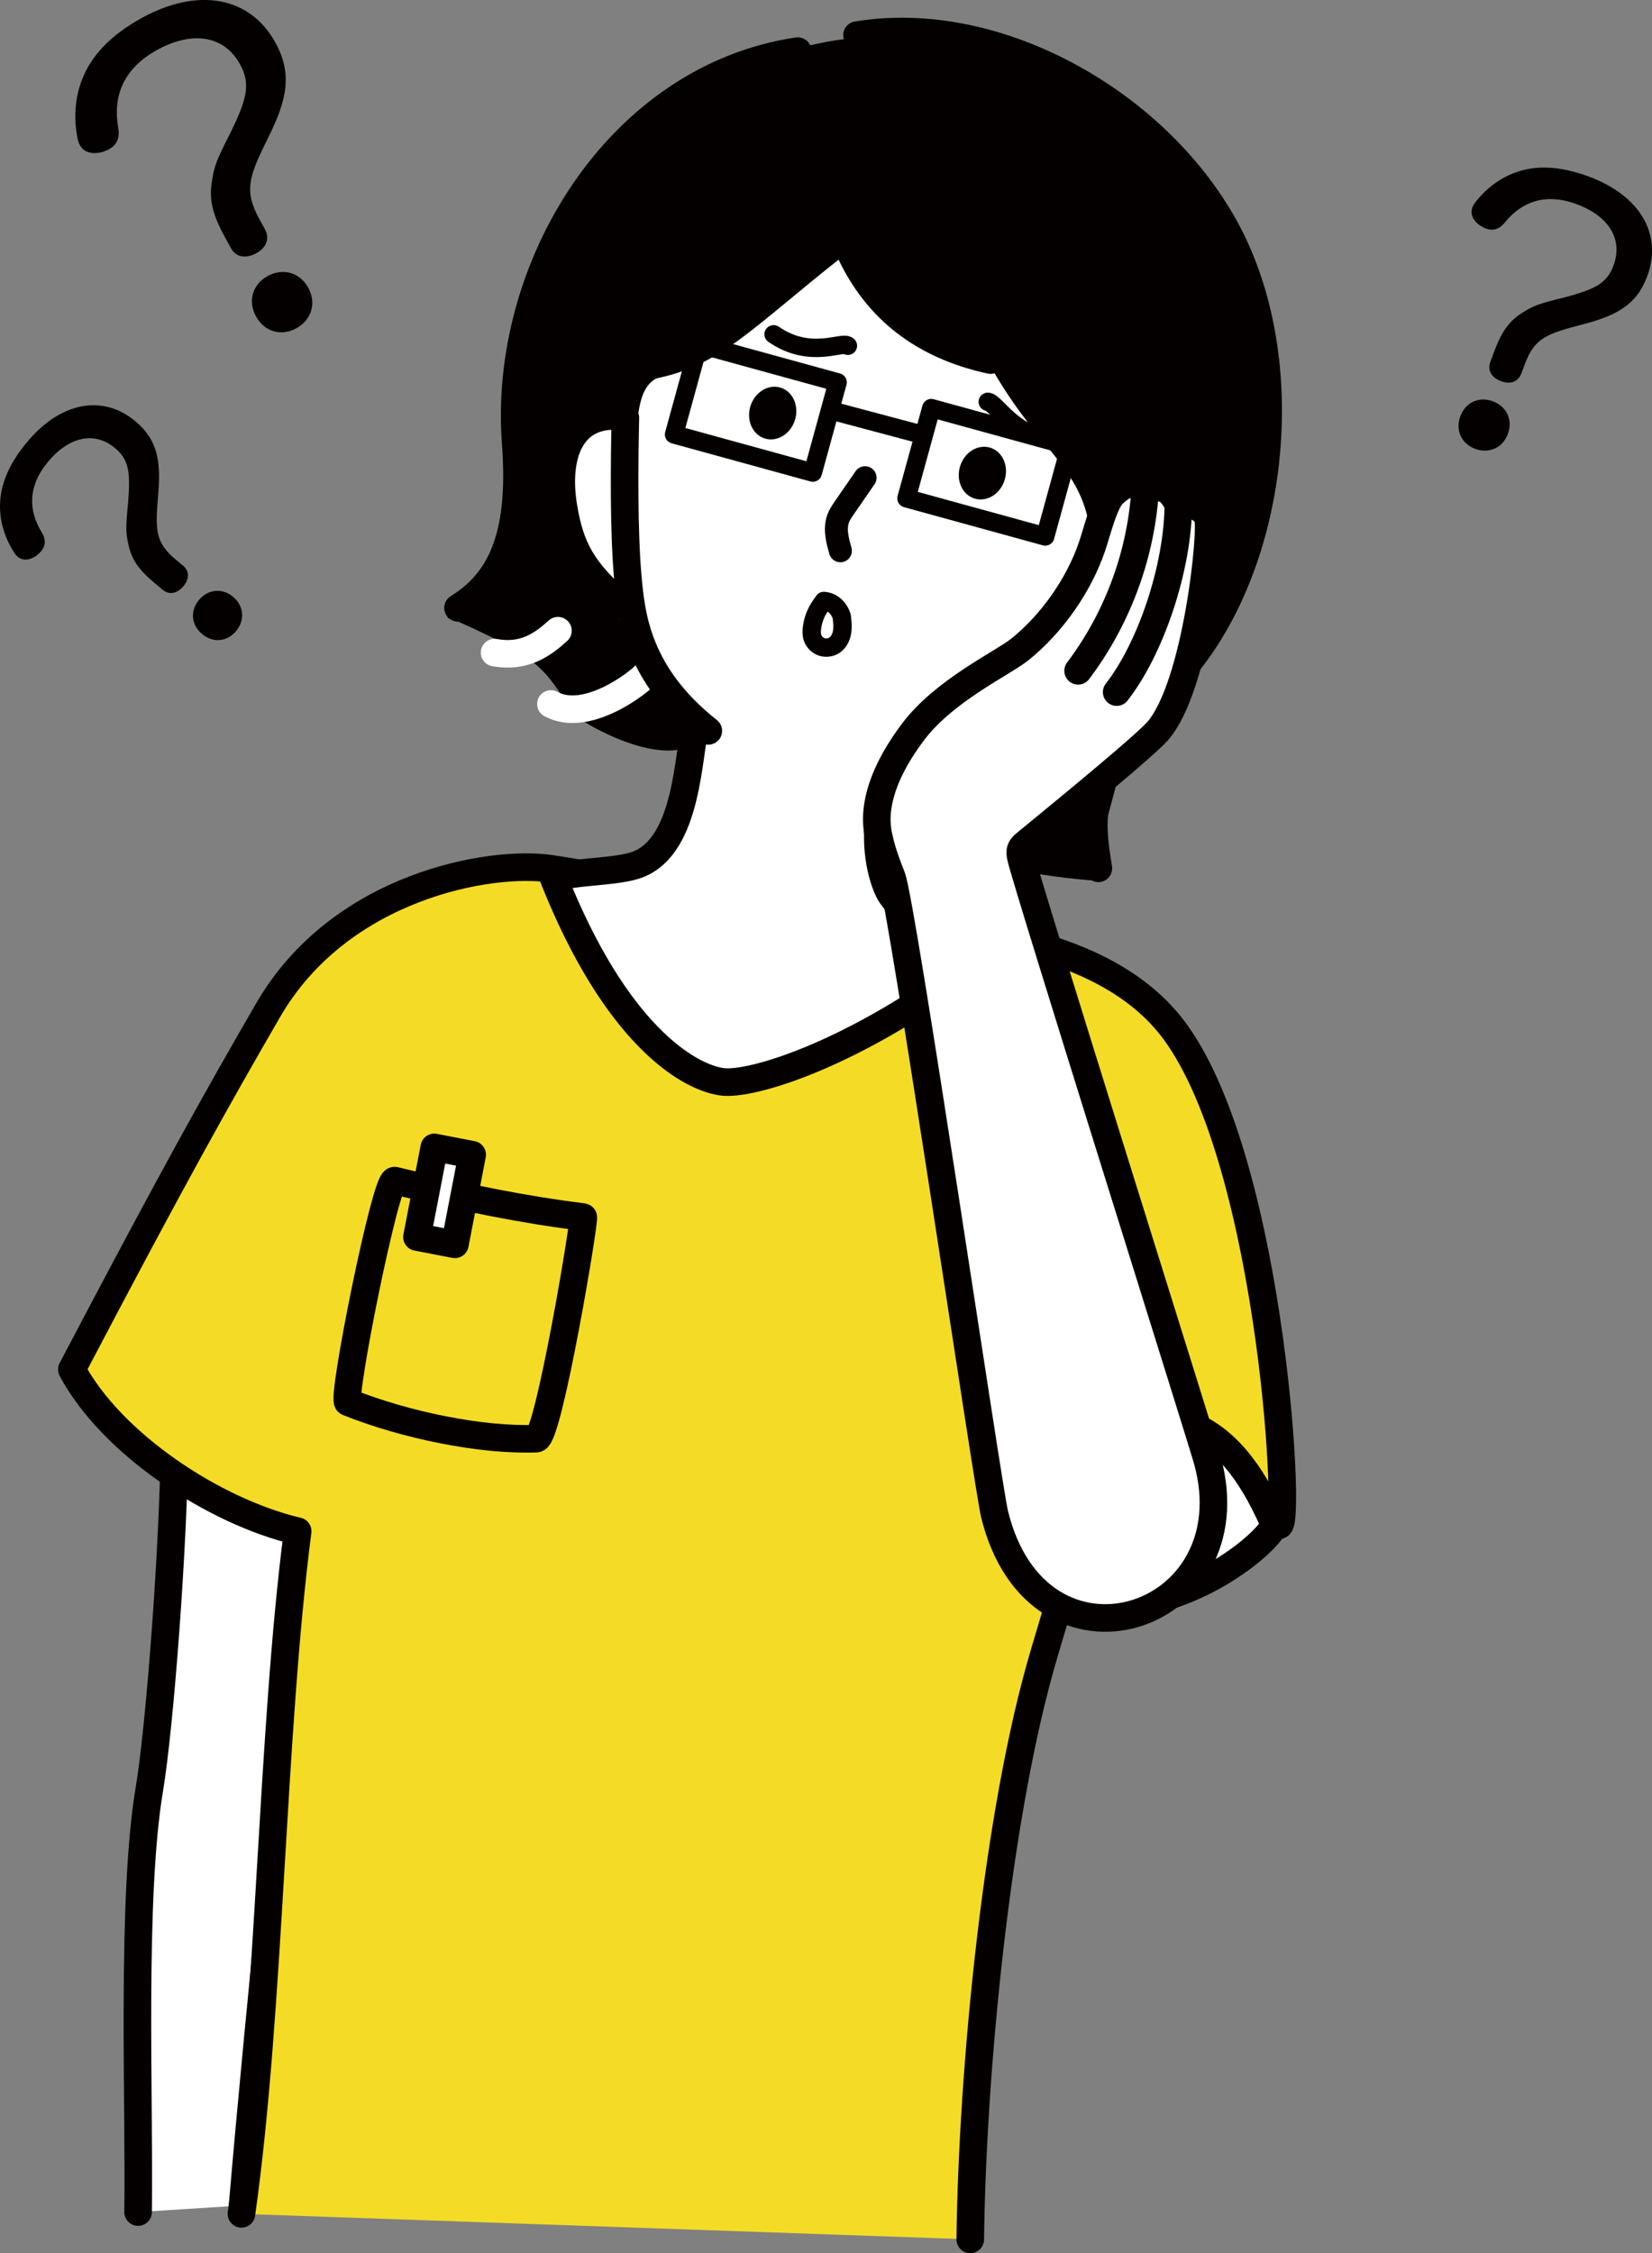
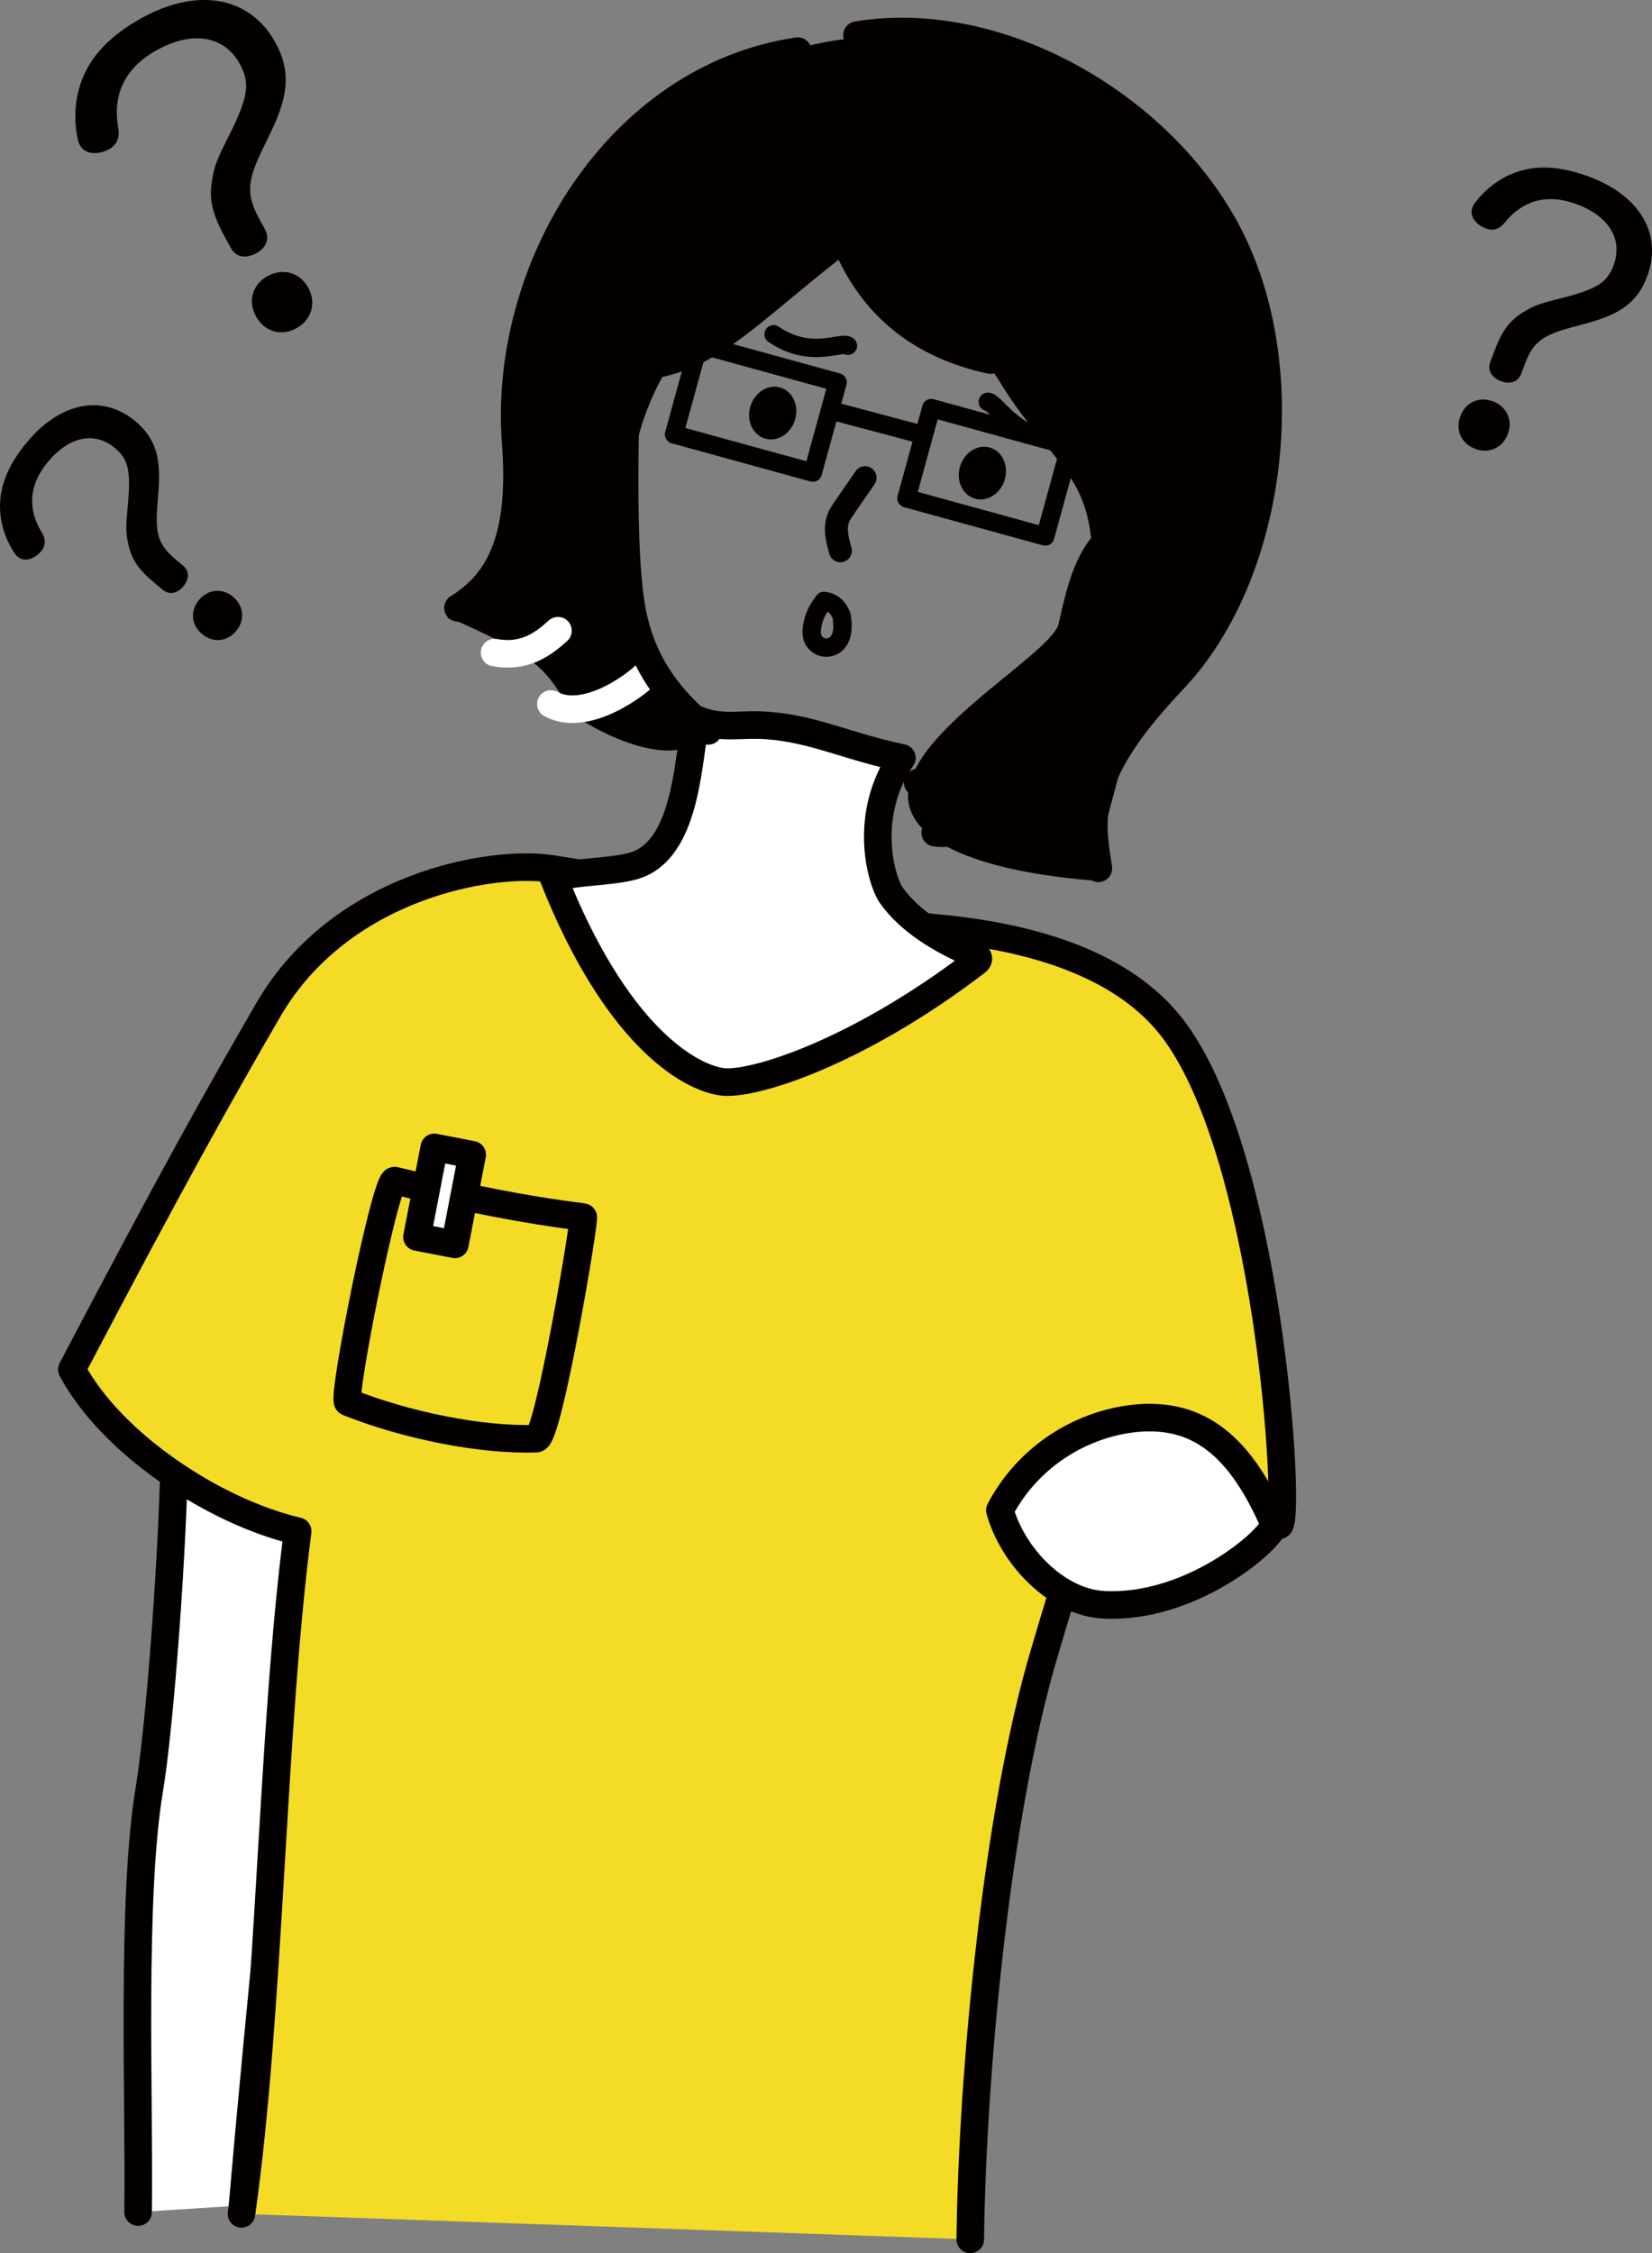
<svg xmlns="http://www.w3.org/2000/svg" id="_レイヤー_2" viewBox="0 0 359.36 490.05">
  <rect x="0" y="0" width="359.36" height="490.05" fill="#808080" stroke="none" />
  <g id="_レイヤー_1-2">
    <path d="M30.04,481.12c.34-24-1.52-68.24,2.44-91.91,2.36-14.13,5.29-53.59,5.48-75.74,9.24,1.3,23.07,6.39,29.83,12.57-4.32,43.51-11.32,110.06-15.02,153.63" style="fill:#fff; stroke:#040000; stroke-linecap:round; stroke-linejoin:round; stroke-width:6px;" />
    <path d="M237.4,190.99c-5.76-.52-33.27-2.8-38.58-14.26-6.61-14.25,30.22-33.54,31.92-40.87,1.7-7.32,3.29-15.23,8.73-20.42.1-.09.17-.16.22-.21-.32.35-1.05,1.23.05.95,12.15-3.15-22.66-31.82-23.56-36.32-4.98,1.57-21.65-7.53-31.66-27.91-12.05,9.34-21.79,13.88-33.77,21.34-6.12,3.81-11.31,16.15-12.73,23.18-12.86,63.58,26.35,57.65,12.26,65.18-8.12,4.34-24.59-5.57-25.42-6.95-5.83-9.65-7.44-12.08-24.7-19.83-8.65-3.88,9.47,11.2,11.87-47.66,2.6-63.67,58.54-75.83,67.78-77.6,21.28-4.07,76.8.39,92.72,52.5,5.79,18.95,15.61,57.52-26.75,97.44" style="fill:#040000; stroke:#040000; stroke-miterlimit:10;" />
    <path d="M52.52,481.51c6.25-44.03,6.51-104.37,12.23-148.47-18.24-4.28-40.52-19.06-49.12-35.18,22-41.91,31.74-59.22,42.69-78.14,15.68-27.1,48.52-32.77,61.64-30.74,29.56,4.57,53.46,10.18,83.26,12.81,33.18,2.94,46.45,14.43,52.45,22.67,21.46,29.48,25.54,112.42,22.27,107.05-29.77-48.94-40.93-4.91-50.69,27.72-10.42,34.82-15.75,91.49-16.19,127.83" style="fill:#f4dc26; stroke:#040000; stroke-linecap:round; stroke-linejoin:round; stroke-width:6px;" />
    <path d="M116.68,312.9c2.64-.1,10.7-48.12,10.18-48.19-12.8-1.59-25.61-4.14-41-7.93-1.97-.49-11.6,47.62-10.18,48.19,12.55,5.01,29.04,8.39,41,7.93Z" style="fill:#f4dc26; stroke:#040000; stroke-linecap:round; stroke-linejoin:round; stroke-width:6px;" />
    <rect x="92.5" y="250.18" width="8.4" height="19.85" transform="translate(51.13 -13.63) rotate(10.94)" style="fill:#fff; stroke:#040000; stroke-linecap:round; stroke-linejoin:round; stroke-width:6px;" />
    <path d="M277.24,331.58c-3.93-8.97-9.4-18.25-18.55-21.75-4.78-1.83-10.12-1.84-15.14-.83-10.9,2.19-20.72,9.25-26.05,19.48,2.76,9.95,12.3,20.03,22.62,20.56,18.64.96,35.77-13.5,37.13-17.45Z" style="fill:#fff; stroke:#040000; stroke-linecap:round; stroke-linejoin:round; stroke-width:6px;" />
    <path d="M196.19,164.84c-8.57,12.44-4.6,26.68-2.24,29.98,4.07,5.68,10.9,9.69,17.81,12.67.54.23,1.16.62,1.06,1.13-.05.28-.32.5-.57.69-26.24,20.02-48.95,26.91-55.28,25.97-7.55-1.12-23.16-10.62-36.53-44.26,4.56-1.6,13.82-1.27,18.31-3,10.95-4.23,10.87-23.86,12.71-31.58,5.75,2.34,9.22.87,15.55,1.36,10.2.79,17.41,4.59,29.17,7.04Z" style="fill:#fff; stroke:#040000; stroke-linecap:round; stroke-linejoin:round; stroke-width:6px;" />
-     <path d="M223.45,153.94c-13.67,24.45-49.36,17.71-52.37,16.14-15.05-9-28.3-17.44-33.09-32.94-12.19-7.92-19.81-26.34-17.66-38.33.96-5.38,11.01-10.41,18.08-4.09.51-9.41,2.12-12.57,7.46-13.38,8.17-1.24,22.99-20.77,38.04-29.35,1.1-.63,15.85,30.03,33.34,25.12,1.05-.3,20.62,19.94,25.17,38.53.45,1.85,18.83,7.97,3.08,26.66-16,18.99-20.75,9.32-22.05,11.65Z" style="fill:#fff; stroke-width:0px;" />
    <path d="M186.43,7.64c30.94-5.12,66.18,15.36,80.7,43.16,15.5,29.66,9.66,74.32-11.93,97.06-19.63,20.68-18.06,29.59-16.27,41" style="fill:none; stroke:#040000; stroke-linecap:round; stroke-linejoin:round; stroke-width:6px;" />
    <path d="M222.96,173.81c-6,5.91-15.96,7.97-19.52,7.3" style="fill:none; stroke:#040000; stroke-linecap:round; stroke-linejoin:round; stroke-width:6px;" />
    <path d="M173.53,11.12c-39.17,5.84-64.23,47.26-61.35,85.27,1.59,20.96-3.67,30.32-12.55,35.82" style="fill:none; stroke:#040000; stroke-linecap:round; stroke-linejoin:round; stroke-width:6px;" />
    <path d="M140.89,146.32c-2.09,2.4-13.44,10.99-21.05,6.8" style="fill:none; stroke:#fff; stroke-linecap:round; stroke-linejoin:round; stroke-width:6px;" />
    <path d="M121.37,137.18c-3.28,2.99-7.32,5.94-13.78,4.76" style="fill:none; stroke:#fff; stroke-linecap:round; stroke-linejoin:round; stroke-width:6px;" />
    <path d="M154.08,158.96c-15.45-12.22-16.76-24.97-17.52-33.46-.88-9.91-.75-24.7-.52-34.64" style="fill:none; stroke:#040000; stroke-linecap:round; stroke-linejoin:round; stroke-width:6px;" />
    <path d="M178.8,24.17c.65,20.97,5.87,47.47,36.69,54.15" style="fill:none; stroke:#040000; stroke-linecap:round; stroke-linejoin:round; stroke-width:6px;" />
    <path d="M206.11,39.24c1.32,18.77,9.11,36.87,19.47,50.28,8.45,10.94,14.06,15.32,14.95,29.58" style="fill:none; stroke:#040000; stroke-linecap:round; stroke-linejoin:round; stroke-width:6px;" />
    <path d="M182,52.99c-21.17,16.58-27.4,24.96-43.21,26.91" style="fill:none; stroke:#040000; stroke-linecap:round; stroke-linejoin:round; stroke-width:6px;" />
    <path d="M135.2,90.54c-11.07-1.03-14.5,8.54-12.62,19.79,1.44,8.63,3.93,13.78,13.05,21.48" style="fill:none; stroke:#040000; stroke-linecap:round; stroke-linejoin:round; stroke-width:6px;" />
    <path d="M242.39,114.83c11.64,4,10.25,14.73,5.53,24.17-3.99,7.96-12.59,14.62-22.99,14.49-11.87,15.82-17.25,14.81-25.29,16.74" style="fill:none; stroke:#040000; stroke-linecap:round; stroke-linejoin:round; stroke-width:6px;" />
    <path d="M168.28,72.71c8,5.51,14.87,1.42,16.16,2.49" style="fill:none; stroke:#040000; stroke-linecap:round; stroke-linejoin:round; stroke-width:4px;" />
    <path d="M229.09,95.46c-8.49-.27-12.55-8.1-14.22-8.06" style="fill:none; stroke:#040000; stroke-linecap:round; stroke-linejoin:round; stroke-width:4px;" />
    <path d="M188.18,103.9l-4.49,6.51c-.45.65-.9,1.31-1.21,2-1.05,2.36-.36,4.93.33,7.38" style="fill:none; stroke:#040000; stroke-linecap:round; stroke-linejoin:round; stroke-width:5px;" />
    <path d="M179.21,130.71c1.77.13,3.24,1.37,3.9,3.37.12,1.11.25,2.23.08,3.32s-.66,2.19-1.56,2.85c-.8.59-1.89.76-2.84.46s-1.73-1.08-2.04-2.02c-.24-.73-.21-1.53-.1-2.29.13-.92.38-1.82.73-2.67.4-.98,1.09-2.01,1.83-3.02Z" style="fill:none; stroke:#040000; stroke-linecap:round; stroke-linejoin:round; stroke-width:4px;" />
    <ellipse cx="213.69" cy="102.9" rx="5.79" ry="5.07" transform="translate(52.3 276.69) rotate(-72.83)" style="fill:#040000; stroke-width:0px;" />
    <ellipse cx="168.08" cy="89.84" rx="5.79" ry="5.07" transform="translate(32.63 223.91) rotate(-72.83)" style="fill:#040000; stroke-width:0px;" />
-     <path d="M216.31,329.14c-1.4-5.77-20.11-132.89-22.33-138.4-.91-2.26-2.1-5.47-2.62-7.86-.43-1.96-3.12-9.86,7.22-23.65,6.78-9.05,19.53-14.98,23.25-17.96,6.95-5.58,12.83-13.94,15.71-22.37,1.11-3.25,2.66-9.81,4.67-11.58,2.58-2.27,3.88-2.69,6.79-.85,1.54-.94,4.6-.44,5.46.51s1.75,2.24,2.09,3.48c2.16-1.46,5.37.01,6.19,2.03,1.06,2.61-2.44,37.07-11.01,46.62-2.68,2.98-16.31,14.28-28.56,24.31-.46.37-.94.78-1.13,1.34-.18.53-.09,1.1.02,1.65.83,4.36,39.31,126.56,40.6,131.25,9.62,35.11-37.03,50.08-46.36,11.48Z" style="fill:#fff; stroke:#040000; stroke-linecap:round; stroke-linejoin:round; stroke-width:6px;" />
    <path d="M249.03,107.54c-1.06,13.82-6.16,27.3-14.51,38.36" style="fill:none; stroke:#040000; stroke-linecap:round; stroke-linejoin:round; stroke-width:6px;" />
    <path d="M256.34,109.22c-.01,14.49-6.21,32.11-13.43,41.31" style="fill:none; stroke:#040000; stroke-linecap:round; stroke-linejoin:round; stroke-width:6px;" />
    <path d="M39.78,122.99c1.53,1.27,1.36,3.02.14,4.49-1.27,1.53-3.01,2.06-4.54.79l-1.64-1.37c-3.7-3.08-5.14-5.28-5.82-8.53-.55-2.44-.6-3.58-.06-9,.57-6.88.12-9.45-2.88-11.94-4.34-3.62-9.89-2.57-14.53,3-4.5,5.4-4.23,10.69-1.37,15.36,1.02,1.64.76,3.02-.12,4.08-.29.35-.65.65-1,.96-1.22.87-2.81,1.34-4.1.26-.29-.24-.6-.6-.85-1.01C1.13,117.13,0,113.71,0,110.13c0-4.28,1.63-8.88,5.89-13.98,7.24-8.68,16.4-10.49,23.56-4.53,4.87,4.06,5.56,8.71,4.97,15.87-.65,7.71-.73,10.42,3.78,14.19l1.58,1.32ZM50.7,129.81c2.46,2.05,2.53,5.19.68,7.42-1.91,2.29-4.96,2.73-7.42.67-2.46-2.05-2.58-5.13-.67-7.42,1.86-2.23,4.96-2.73,7.42-.67Z" style="fill:#040000; stroke-width:0px;" />
    <path d="M328.01,94.38c-1.17,3.15-4.24,4.31-7.09,3.25-2.92-1.08-4.42-3.94-3.25-7.09,1.17-3.15,4.17-4.34,7.09-3.25,2.85,1.06,4.42,3.94,3.25,7.09ZM330.93,81.22c-.72,1.95-2.51,2.4-4.38,1.7-1.95-.72-3.09-2.25-2.36-4.2l.78-2.1c1.75-4.72,3.42-6.92,6.39-8.72,2.22-1.39,3.33-1.84,8.86-3.19,6.99-1.84,9.37-3.18,10.78-7,2.06-5.55-.91-10.66-8.03-13.3-6.9-2.56-12.03-.45-15.64,4-1.27,1.58-2.72,1.81-4.06,1.31-.45-.17-.87-.41-1.29-.65-1.29-.9-2.3-2.3-1.69-3.95.14-.38.38-.8.7-1.19,2.27-2.91,5.26-5.21,8.79-6.46,4.22-1.5,9.33-1.48,15.86.94,11.09,4.12,16.07,12.53,12.68,21.68-2.31,6.22-6.66,8.53-13.94,10.44-7.83,2.04-10.55,2.91-12.69,8.68l-.75,2.02Z" style="fill:#040000; stroke-width:0px;" />
    <path d="M57.62,49.87c1.17,2.14.2,4.07-1.86,5.2-2.14,1.17-4.38,1.01-5.55-1.14l-1.26-2.31c-2.85-5.19-3.51-8.36-2.82-12.38.47-3.04.93-4.37,3.98-10.33,3.75-7.63,4.39-10.76,2.08-14.96-3.34-6.1-10.16-7.39-17.99-3.1-7.58,4.16-9.66,10.33-8.48,16.97.42,2.34-.49,3.8-1.97,4.62-.49.27-1.03.46-1.57.65-1.79.45-3.82.27-4.81-1.54-.23-.41-.41-.95-.52-1.54-.83-4.26-.58-8.68,1.03-12.78,1.92-4.91,5.87-9.43,13.03-13.36,12.19-6.68,23.5-4.63,29.01,5.42,3.75,6.84,2.45,12.48-1.46,20.4-4.22,8.53-5.53,11.6-2.05,17.95l1.22,2.22ZM67.06,62.59c1.9,3.46.56,7.08-2.57,8.8-3.21,1.76-6.9.89-8.8-2.57-1.9-3.46-.65-7.04,2.57-8.8,3.13-1.72,6.9-.89,8.8,2.57Z" style="fill:#040000; stroke-width:0px;" />
    <rect x="199.32" y="92.55" width="31.3" height="20.35" transform="translate(34.92 -53.31) rotate(15.37)" style="fill:none; stroke:#040000; stroke-linecap:round; stroke-linejoin:round; stroke-width:4px;" />
    <rect x="148.76" y="78.65" width="31.3" height="20.35" transform="translate(29.43 -40.4) rotate(15.37)" style="fill:none; stroke:#040000; stroke-linecap:round; stroke-linejoin:round; stroke-width:4px;" />
    <line x1="181.29" y1="89.41" x2="199.39" y2="94.23" style="fill:none; stroke:#040000; stroke-linecap:round; stroke-linejoin:round; stroke-width:4px;" />
  </g>
</svg>